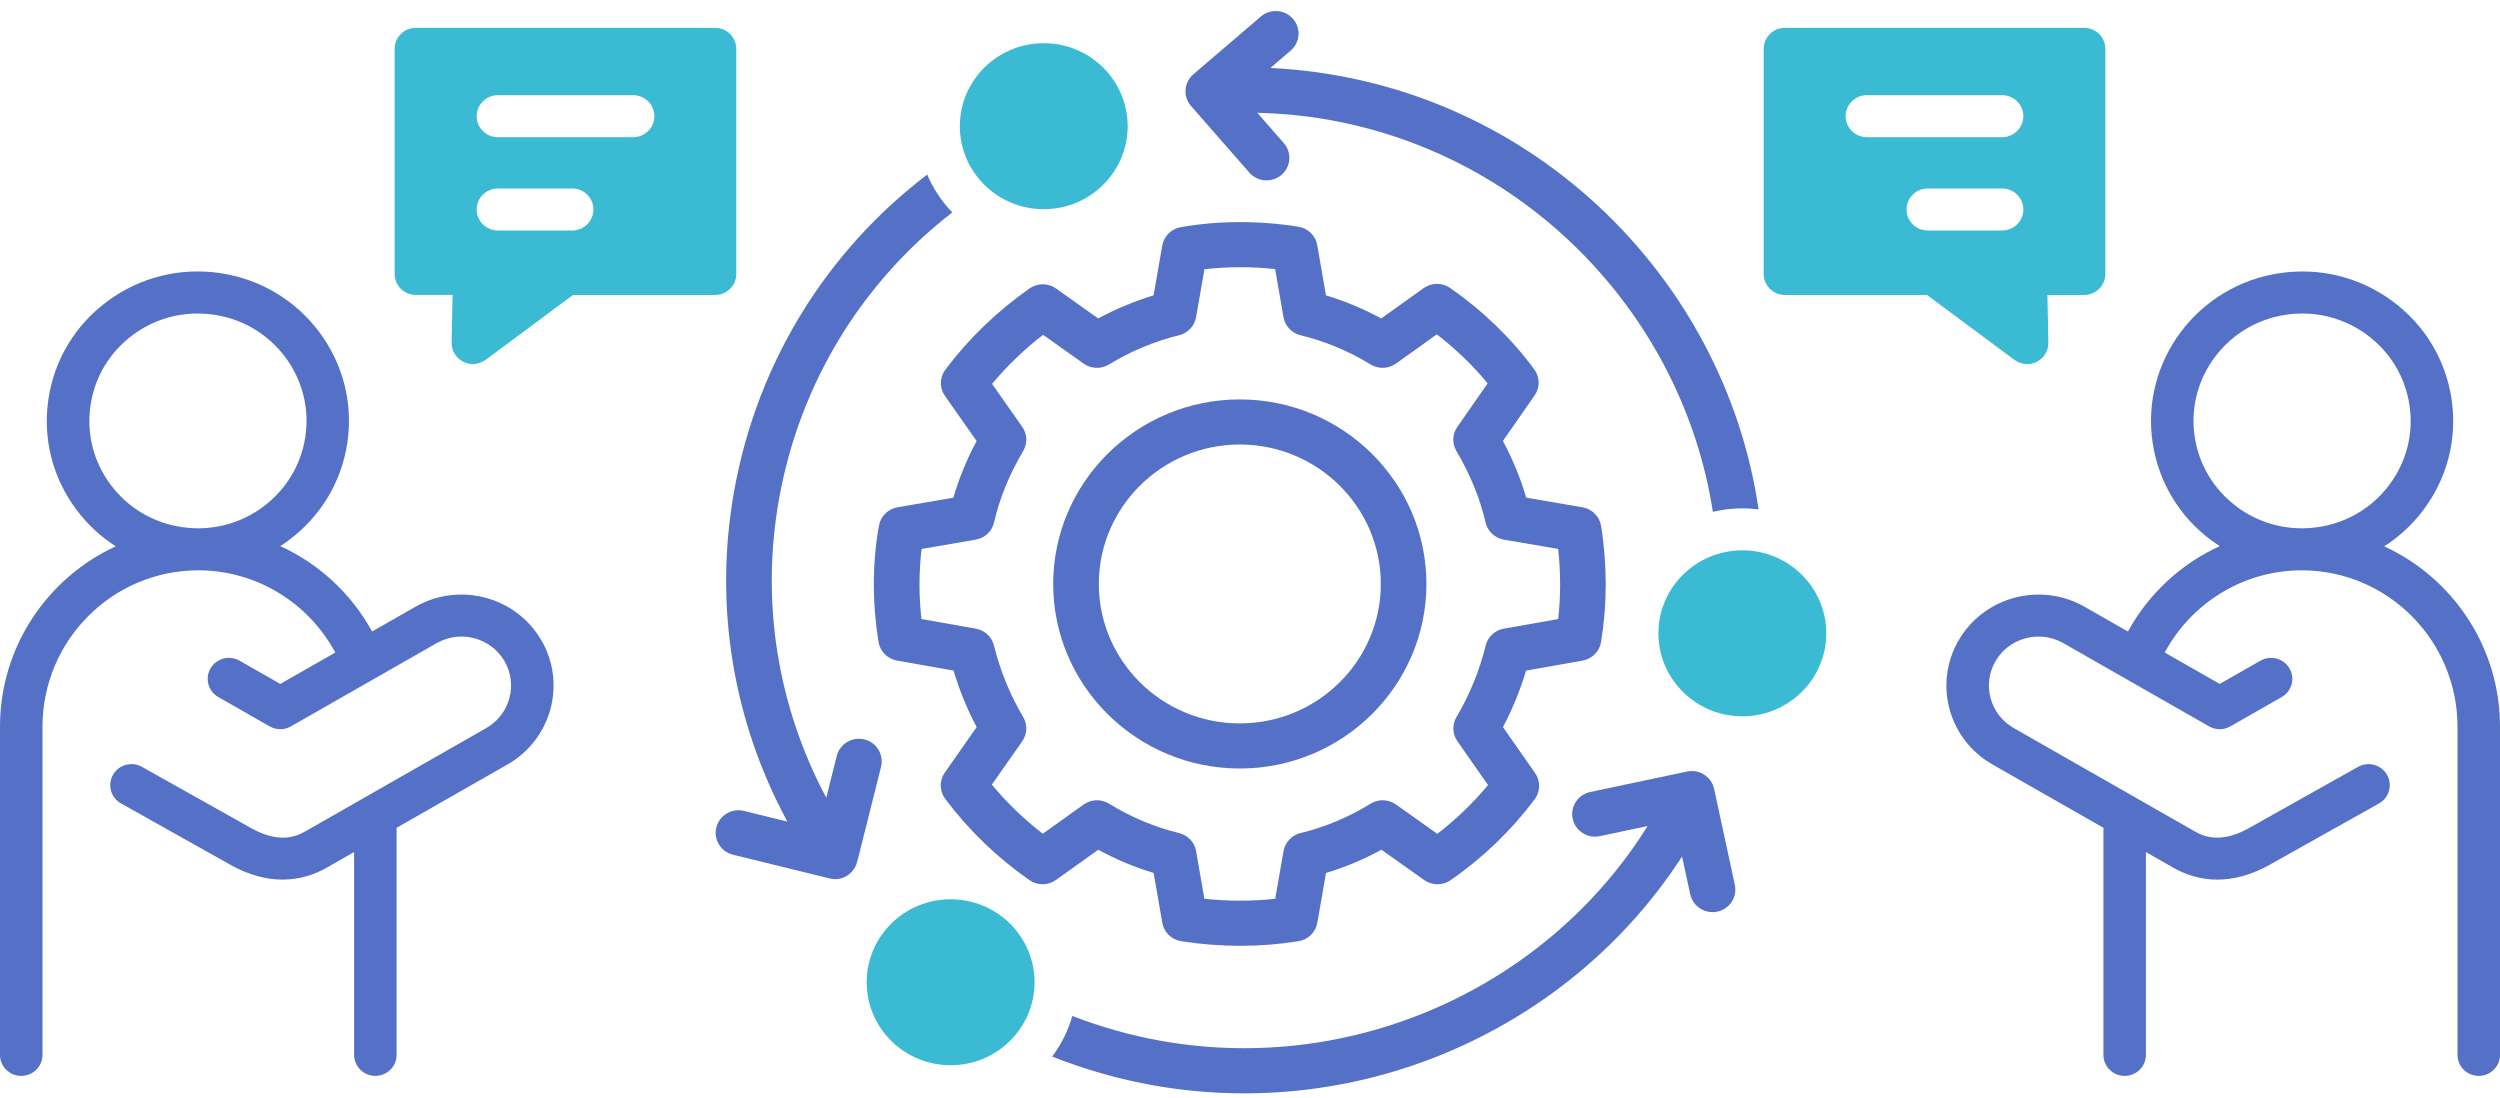
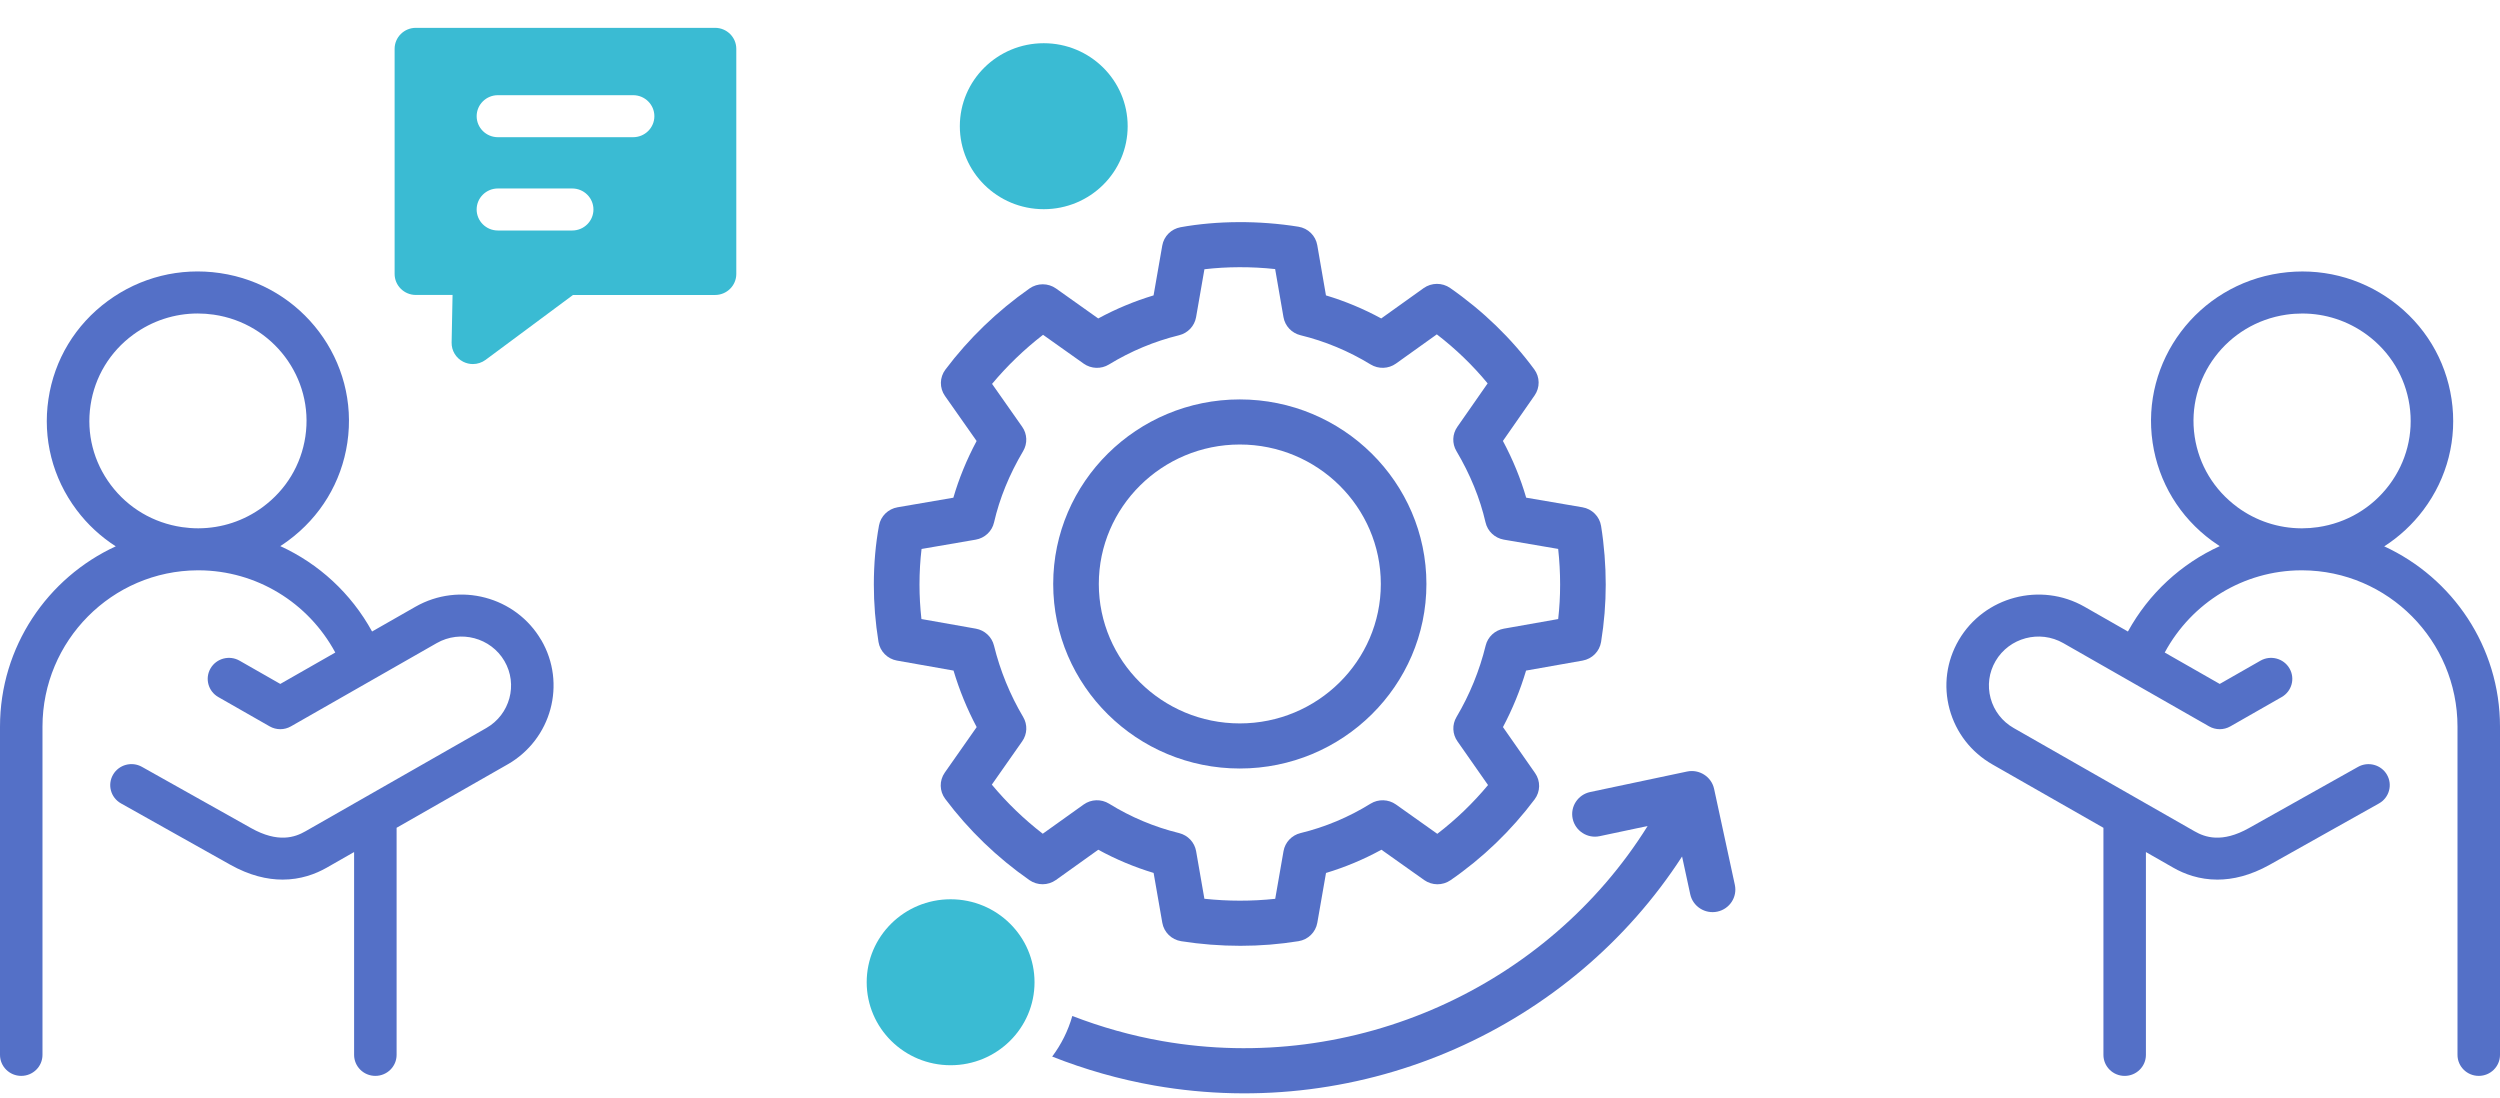
<svg xmlns="http://www.w3.org/2000/svg" width="164" height="72" viewBox="0 0 164 72" fill="none">
  <path d="M58.845 43.335L62.552 43.99C62.933 45.27 63.441 46.512 64.07 47.697L61.977 50.684C61.612 51.206 61.624 51.898 62.007 52.408C63.552 54.465 65.411 56.258 67.532 57.737C68.054 58.1 68.752 58.096 69.271 57.726L72.046 55.742C73.201 56.374 74.417 56.884 75.677 57.264L76.247 60.533C76.356 61.158 76.854 61.644 77.486 61.743C78.762 61.944 80.07 62.045 81.374 62.045C82.678 62.045 83.934 61.942 85.182 61.742C85.812 61.641 86.308 61.155 86.416 60.533L86.986 57.266C88.245 56.887 89.462 56.377 90.622 55.742L93.426 57.731C93.942 58.096 94.634 58.102 95.154 57.742C97.267 56.285 99.122 54.5 100.672 52.437C101.054 51.929 101.067 51.236 100.701 50.714L98.594 47.697C99.222 46.512 99.729 45.272 100.11 43.99L103.817 43.335C104.444 43.223 104.93 42.733 105.031 42.11C105.237 40.829 105.336 39.6 105.336 38.349C105.336 37.097 105.234 35.765 105.031 34.503C104.93 33.879 104.438 33.385 103.808 33.278L100.117 32.647C99.754 31.392 99.243 30.147 98.591 28.926L100.67 25.94C101.031 25.422 101.022 24.736 100.647 24.229C99.143 22.191 97.287 20.395 95.128 18.891C94.606 18.528 93.908 18.533 93.389 18.902L90.609 20.89C89.447 20.259 88.233 19.753 86.983 19.378L86.413 16.083C86.305 15.459 85.809 14.974 85.179 14.873C82.59 14.456 79.829 14.475 77.449 14.905C76.831 15.017 76.351 15.498 76.244 16.109L75.674 19.378C74.42 19.756 73.204 20.262 72.044 20.891L69.277 18.926C68.758 18.559 68.06 18.556 67.538 18.922C65.409 20.416 63.552 22.208 62.018 24.246C61.634 24.756 61.623 25.451 61.99 25.974L64.066 28.929C63.416 30.148 62.905 31.393 62.541 32.649L58.879 33.278C58.261 33.384 57.776 33.86 57.663 34.47C57.439 35.687 57.324 36.993 57.324 38.349C57.324 39.6 57.423 40.829 57.629 42.11C57.73 42.731 58.216 43.223 58.843 43.335H58.845ZM60.455 36.012L64.008 35.401C64.602 35.298 65.078 34.852 65.209 34.271C65.57 32.696 66.213 31.12 67.119 29.591C67.413 29.093 67.39 28.473 67.057 28L65.079 25.183C66.067 24 67.187 22.922 68.424 21.963L71.089 23.854C71.578 24.2 72.232 24.225 72.746 23.911C74.184 23.033 75.734 22.387 77.35 21.991C77.926 21.85 78.362 21.384 78.463 20.805L79.01 17.663C80.473 17.49 82.09 17.482 83.65 17.651L84.196 20.804C84.296 21.384 84.734 21.85 85.314 21.991C86.919 22.381 88.468 23.027 89.914 23.909C90.43 24.223 91.085 24.2 91.576 23.85L94.256 21.934C95.503 22.894 96.618 23.972 97.589 25.15L95.6 28.003C95.27 28.474 95.247 29.095 95.541 29.589C96.447 31.121 97.09 32.695 97.451 34.269C97.584 34.852 98.059 35.298 98.656 35.401L102.216 36.009C102.301 36.783 102.344 37.566 102.344 38.349C102.344 39.131 102.302 39.851 102.217 40.61L98.648 41.241C98.064 41.344 97.598 41.779 97.459 42.35C97.056 43.996 96.412 45.574 95.545 47.038C95.249 47.537 95.274 48.16 95.61 48.633L97.615 51.5C96.624 52.69 95.511 53.76 94.287 54.699L91.574 52.774C91.08 52.425 90.422 52.405 89.908 52.722C88.476 53.609 86.93 54.258 85.315 54.65C84.738 54.791 84.299 55.256 84.199 55.835L83.654 58.962C82.116 59.128 80.546 59.123 79.008 58.959L78.465 55.837C78.364 55.258 77.927 54.794 77.351 54.651C75.727 54.253 74.18 53.604 72.757 52.722C72.241 52.403 71.58 52.423 71.086 52.777L68.405 54.693C67.174 53.742 66.056 52.664 65.064 51.472L67.055 48.632C67.391 48.158 67.416 47.535 67.12 47.036C66.253 45.571 65.609 43.993 65.205 42.349C65.065 41.779 64.598 41.344 64.015 41.24L60.446 40.609C60.361 39.848 60.319 39.102 60.319 38.347C60.319 37.54 60.365 36.758 60.455 36.009V36.012Z" fill="#5470C7" />
  <path d="M81.331 50.414C88.081 50.414 93.573 44.984 93.573 38.309C93.573 31.634 88.081 26.202 81.331 26.202C74.581 26.202 69.09 31.634 69.09 38.309C69.09 44.984 74.581 50.414 81.331 50.414ZM81.331 29.16C86.432 29.16 90.582 33.264 90.582 38.309C90.582 43.353 86.432 47.456 81.331 47.456C76.23 47.456 72.082 43.352 72.082 38.309C72.082 33.266 76.232 29.16 81.331 29.16Z" fill="#5470C7" />
  <path d="M62.36 69.879C65.401 69.879 67.865 67.442 67.865 64.435C67.865 61.429 65.401 58.992 62.36 58.992C59.32 58.992 56.855 61.429 56.855 64.435C56.855 67.442 59.32 69.879 62.36 69.879Z" fill="#3ABBD3" />
  <path d="M68.47 13.723C71.51 13.723 73.975 11.286 73.975 8.279C73.975 5.272 71.51 2.835 68.47 2.835C65.43 2.835 62.965 5.272 62.965 8.279C62.965 11.286 65.43 13.723 68.47 13.723Z" fill="#3ABBD3" />
-   <path d="M114.298 46.99C117.338 46.99 119.803 44.553 119.803 41.546C119.803 38.539 117.338 36.102 114.298 36.102C111.258 36.102 108.793 38.539 108.793 41.546C108.793 44.553 111.258 46.99 114.298 46.99Z" fill="#3ABBD3" />
  <path d="M112.445 51.751C112.272 50.952 111.474 50.442 110.669 50.613L104.319 51.956C103.51 52.128 102.996 52.913 103.168 53.713C103.342 54.512 104.142 55.027 104.944 54.851L108.085 54.186C101.482 64.757 88.834 70.496 76.252 68.296C74.226 67.941 72.247 67.383 70.344 66.647C70.069 67.619 69.617 68.519 69.023 69.311C71.18 70.164 73.427 70.806 75.728 71.21C89.495 73.62 103.103 67.377 110.344 56.186L110.88 58.665C111.055 59.472 111.858 59.973 112.656 59.803C113.464 59.632 113.978 58.846 113.806 58.047L112.445 51.751Z" fill="#5470C7" />
-   <path d="M115.362 33.416C113.127 18.078 100.18 5.29 83.341 4.457L84.667 3.32C85.293 2.786 85.361 1.852 84.819 1.235C84.277 0.618 83.334 0.549 82.71 1.085L78.287 4.872C77.662 5.406 77.593 6.34 78.135 6.957L81.956 11.322C82.498 11.941 83.442 12.006 84.065 11.472C84.69 10.937 84.758 10.003 84.216 9.386L82.476 7.397C84.021 7.438 85.567 7.579 87.098 7.849C100.432 10.187 110.406 20.904 112.364 33.575C112.985 33.428 113.632 33.347 114.299 33.347C114.66 33.347 115.015 33.373 115.363 33.418L115.362 33.416Z" fill="#5470C7" />
-   <path d="M54.42 57.625C55.276 57.841 56.029 57.279 56.219 56.567C56.322 56.186 55.9 57.855 57.797 50.301C57.996 49.508 57.508 48.705 56.706 48.508C55.905 48.309 55.092 48.792 54.892 49.587L54.203 52.33C51.004 46.327 49.894 39.485 51.109 32.709C52.471 25.124 56.545 18.522 62.472 13.934C61.78 13.217 61.218 12.38 60.823 11.453C54.216 16.488 49.672 23.79 48.164 32.191C46.818 39.692 48.066 47.269 51.651 53.897L48.807 53.197C48.003 53.002 47.193 53.482 46.993 54.276C46.795 55.07 47.283 55.872 48.085 56.07C48.238 56.106 54.572 57.662 54.42 57.625Z" fill="#5470C7" />
  <path d="M35.504 41.989C33.84 39.137 30.139 38.156 27.254 39.802L24.408 41.427C23.034 38.921 20.908 36.975 18.386 35.825C18.557 35.715 18.726 35.6 18.892 35.477C21.016 33.917 22.401 31.631 22.786 29.041C23.584 23.695 19.835 18.703 14.429 17.914C11.81 17.531 9.198 18.181 7.072 19.743C4.947 21.303 3.563 23.589 3.178 26.179C2.79 28.768 3.447 31.352 5.026 33.454C5.743 34.41 6.614 35.211 7.594 35.839C3.119 37.898 0 42.427 0 47.673V69.199C0 69.96 0.624 70.578 1.394 70.578C2.163 70.578 2.787 69.96 2.787 69.199V47.673C2.787 42.03 7.348 37.438 12.963 37.413C12.976 37.413 12.992 37.413 13.006 37.413C13.023 37.413 13.04 37.413 13.057 37.413C16.809 37.431 20.221 39.516 21.995 42.806L18.387 44.866L15.716 43.341C15.05 42.96 14.197 43.186 13.813 43.845C13.427 44.503 13.656 45.347 14.322 45.727L17.69 47.65C18.121 47.897 18.653 47.897 19.084 47.65L28.649 42.188C30.202 41.301 32.195 41.829 33.092 43.365C33.988 44.901 33.454 46.872 31.901 47.759L20.033 54.535C19.355 54.923 18.249 55.321 16.468 54.321L9.313 50.306C8.644 49.93 7.792 50.162 7.413 50.825C7.033 51.486 7.267 52.328 7.938 52.704L15.093 56.719C16.375 57.439 17.532 57.702 18.54 57.702C19.722 57.702 20.699 57.337 21.428 56.922L23.229 55.893V69.199C23.229 69.96 23.853 70.578 24.623 70.578C25.392 70.578 26.017 69.96 26.017 69.199V54.302L33.296 50.146C36.179 48.5 37.172 44.84 35.507 41.987L35.504 41.989ZM17.232 33.266C15.999 34.171 14.54 34.649 13.034 34.657C13.025 34.657 13.017 34.657 13.008 34.657C12.998 34.657 12.987 34.657 12.978 34.657C12.636 34.657 12.291 34.63 11.945 34.58C10.062 34.306 8.401 33.323 7.267 31.811C6.134 30.3 5.661 28.444 5.939 26.582C6.216 24.72 7.21 23.076 8.738 21.955C9.98 21.043 11.453 20.565 12.97 20.565C13.32 20.565 13.673 20.591 14.025 20.642C17.91 21.208 20.606 24.796 20.032 28.638C19.754 30.5 18.76 32.142 17.232 33.264V33.266Z" fill="#5470C7" />
  <path d="M156.406 35.84C157.386 35.212 158.256 34.41 158.973 33.456C160.551 31.355 161.208 28.77 160.822 26.18C160.435 23.591 159.052 21.305 156.928 19.744C154.803 18.184 152.191 17.533 149.571 17.916C144.165 18.704 140.416 23.697 141.213 29.043C141.6 31.632 142.983 33.919 145.108 35.479C145.274 35.601 145.444 35.715 145.614 35.827C143.093 36.977 140.966 38.925 139.592 41.428L136.746 39.803C133.863 38.157 130.162 39.137 128.495 41.99C127.689 43.371 127.475 44.981 127.891 46.522C128.31 48.062 129.308 49.35 130.705 50.148L137.985 54.304V69.201C137.985 69.962 138.609 70.579 139.378 70.579C140.148 70.579 140.772 69.962 140.772 69.201V55.895L142.573 56.924C143.302 57.341 144.278 57.703 145.461 57.703C146.467 57.703 147.624 57.44 148.906 56.72L156.062 52.705C156.731 52.33 156.966 51.488 156.587 50.826C156.208 50.165 155.356 49.932 154.687 50.307L147.531 54.322C145.752 55.321 144.645 54.923 143.967 54.535L132.099 47.759C131.346 47.33 130.809 46.636 130.584 45.806C130.36 44.976 130.474 44.11 130.909 43.365C131.806 41.83 133.799 41.301 135.352 42.188L144.917 47.65C145.348 47.897 145.881 47.897 146.311 47.65L149.679 45.727C150.345 45.347 150.574 44.503 150.188 43.845C149.804 43.186 148.951 42.96 148.285 43.341L145.614 44.866L142.006 42.806C143.781 39.517 147.191 37.431 150.943 37.413C150.96 37.413 150.977 37.413 150.994 37.413C151.008 37.413 151.023 37.413 151.037 37.413C156.652 37.438 161.212 42.03 161.212 47.673V69.2C161.212 69.961 161.836 70.578 162.606 70.578C163.376 70.578 164 69.961 164 69.2V47.673C164 42.427 160.881 37.898 156.404 35.84H156.406ZM146.769 33.266C145.243 32.144 144.248 30.5 143.97 28.64C143.397 24.798 146.091 21.21 149.976 20.643C150.329 20.591 150.681 20.567 151.031 20.567C152.55 20.567 154.023 21.046 155.263 21.957C156.79 23.079 157.784 24.723 158.063 26.583C158.341 28.444 157.869 30.301 156.734 31.813C155.599 33.324 153.937 34.306 152.056 34.581C151.711 34.632 151.365 34.657 151.023 34.658C151.012 34.658 151.003 34.658 150.992 34.658C150.983 34.658 150.974 34.658 150.966 34.658C149.459 34.65 148 34.173 146.768 33.268L146.769 33.266Z" fill="#5470C7" />
  <path d="M31.02 23.882C30.803 23.882 30.585 23.831 30.385 23.73C29.911 23.49 29.617 23.003 29.626 22.476L29.688 19.349H27.28C26.511 19.349 25.887 18.732 25.887 17.971V3.204C25.887 2.443 26.511 1.826 27.28 1.826H46.908C47.677 1.826 48.301 2.443 48.301 3.204V17.972C48.301 18.733 47.677 19.351 46.908 19.351H37.587L31.856 23.606C31.61 23.788 31.316 23.882 31.02 23.882ZM42.927 7.622C42.927 6.861 42.303 6.244 41.533 6.244H32.663C31.893 6.244 31.269 6.861 31.269 7.622C31.269 8.383 31.893 9 32.663 9H41.533C42.303 9 42.927 8.383 42.927 7.622ZM38.93 13.743C38.93 12.982 38.306 12.364 37.536 12.364H32.661C31.892 12.364 31.268 12.982 31.268 13.743C31.268 14.504 31.892 15.121 32.661 15.121H37.536C38.306 15.121 38.93 14.504 38.93 13.743Z" fill="#3ABBD3" />
-   <path d="M132.979 23.882C132.683 23.882 132.389 23.788 132.142 23.606L126.411 19.351H117.091C116.321 19.351 115.697 18.733 115.697 17.972V3.204C115.697 2.443 116.321 1.826 117.091 1.826H136.718C137.488 1.826 138.112 2.443 138.112 3.204V17.972C138.112 18.733 137.488 19.351 136.718 19.351H134.31L134.372 22.478C134.383 23.004 134.089 23.491 133.614 23.732C133.414 23.833 133.195 23.883 132.979 23.883V23.882ZM132.731 7.622C132.731 6.861 132.107 6.244 131.337 6.244H122.467C121.698 6.244 121.074 6.861 121.074 7.622C121.074 8.383 121.698 9 122.467 9H131.337C132.107 9 132.731 8.383 132.731 7.622ZM132.731 13.743C132.731 12.982 132.107 12.364 131.337 12.364H126.463C125.693 12.364 125.069 12.982 125.069 13.743C125.069 14.504 125.693 15.121 126.463 15.121H131.337C132.107 15.121 132.731 14.504 132.731 13.743Z" fill="#3ABBD3" />
</svg>